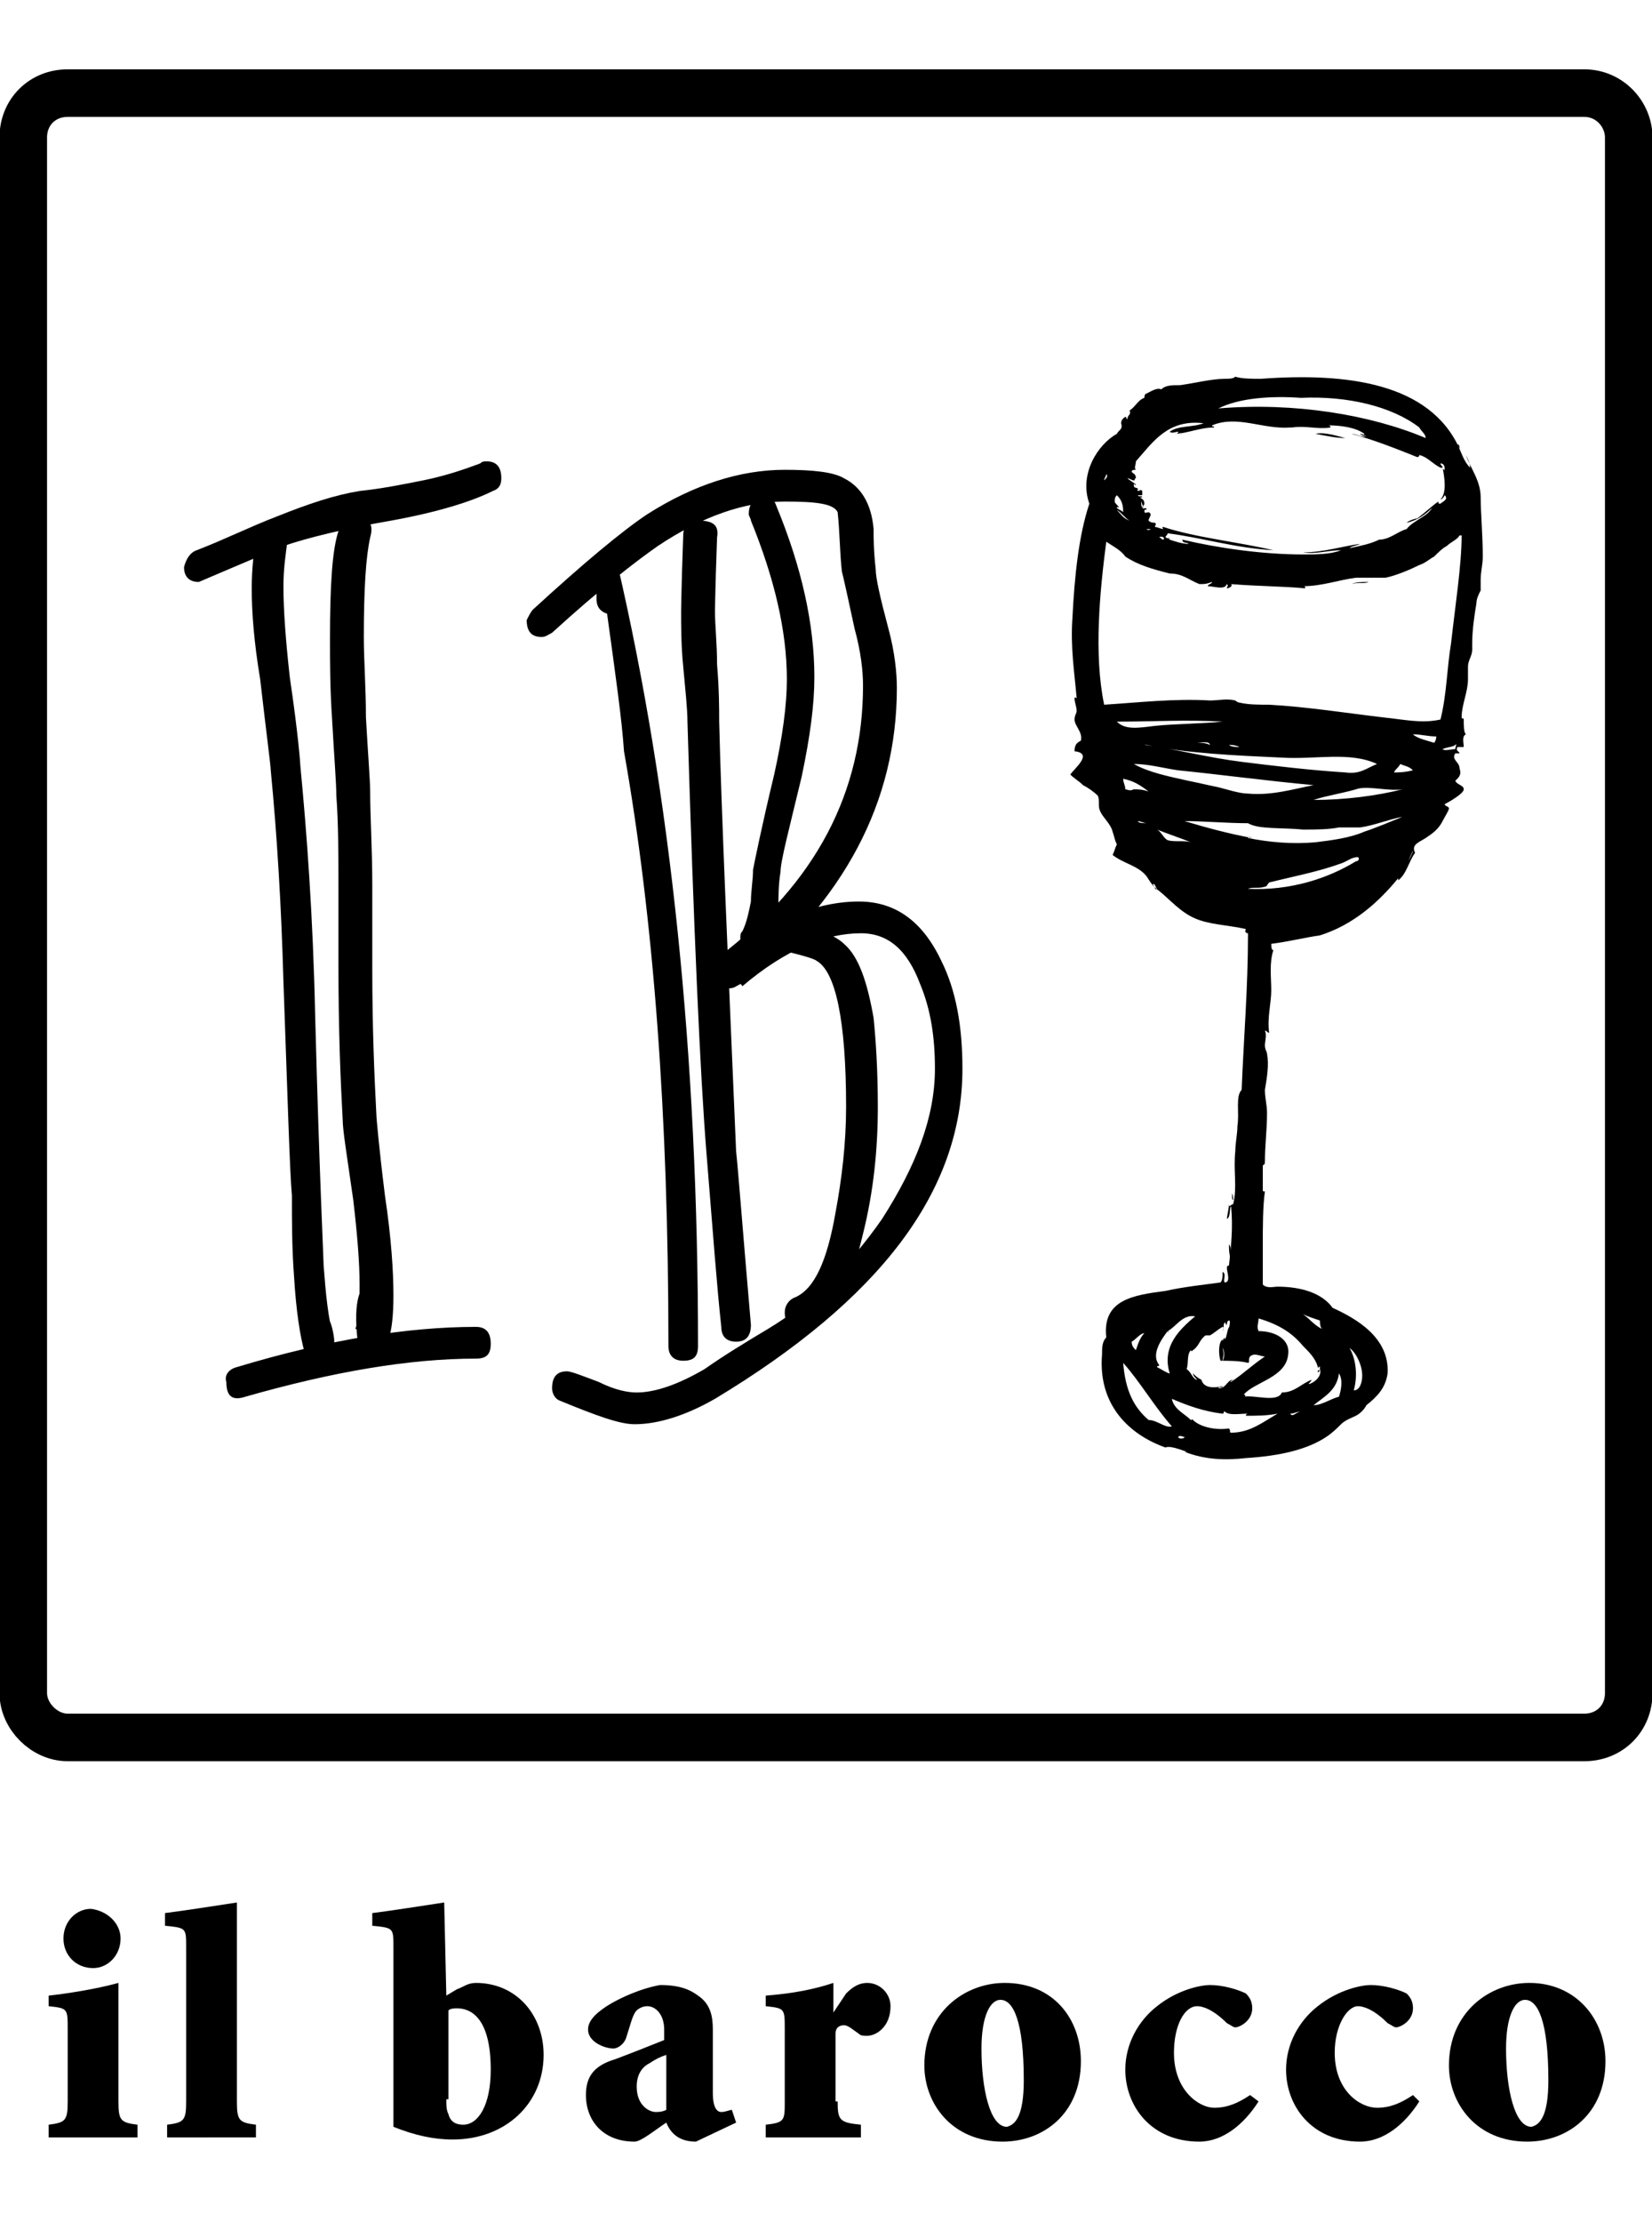
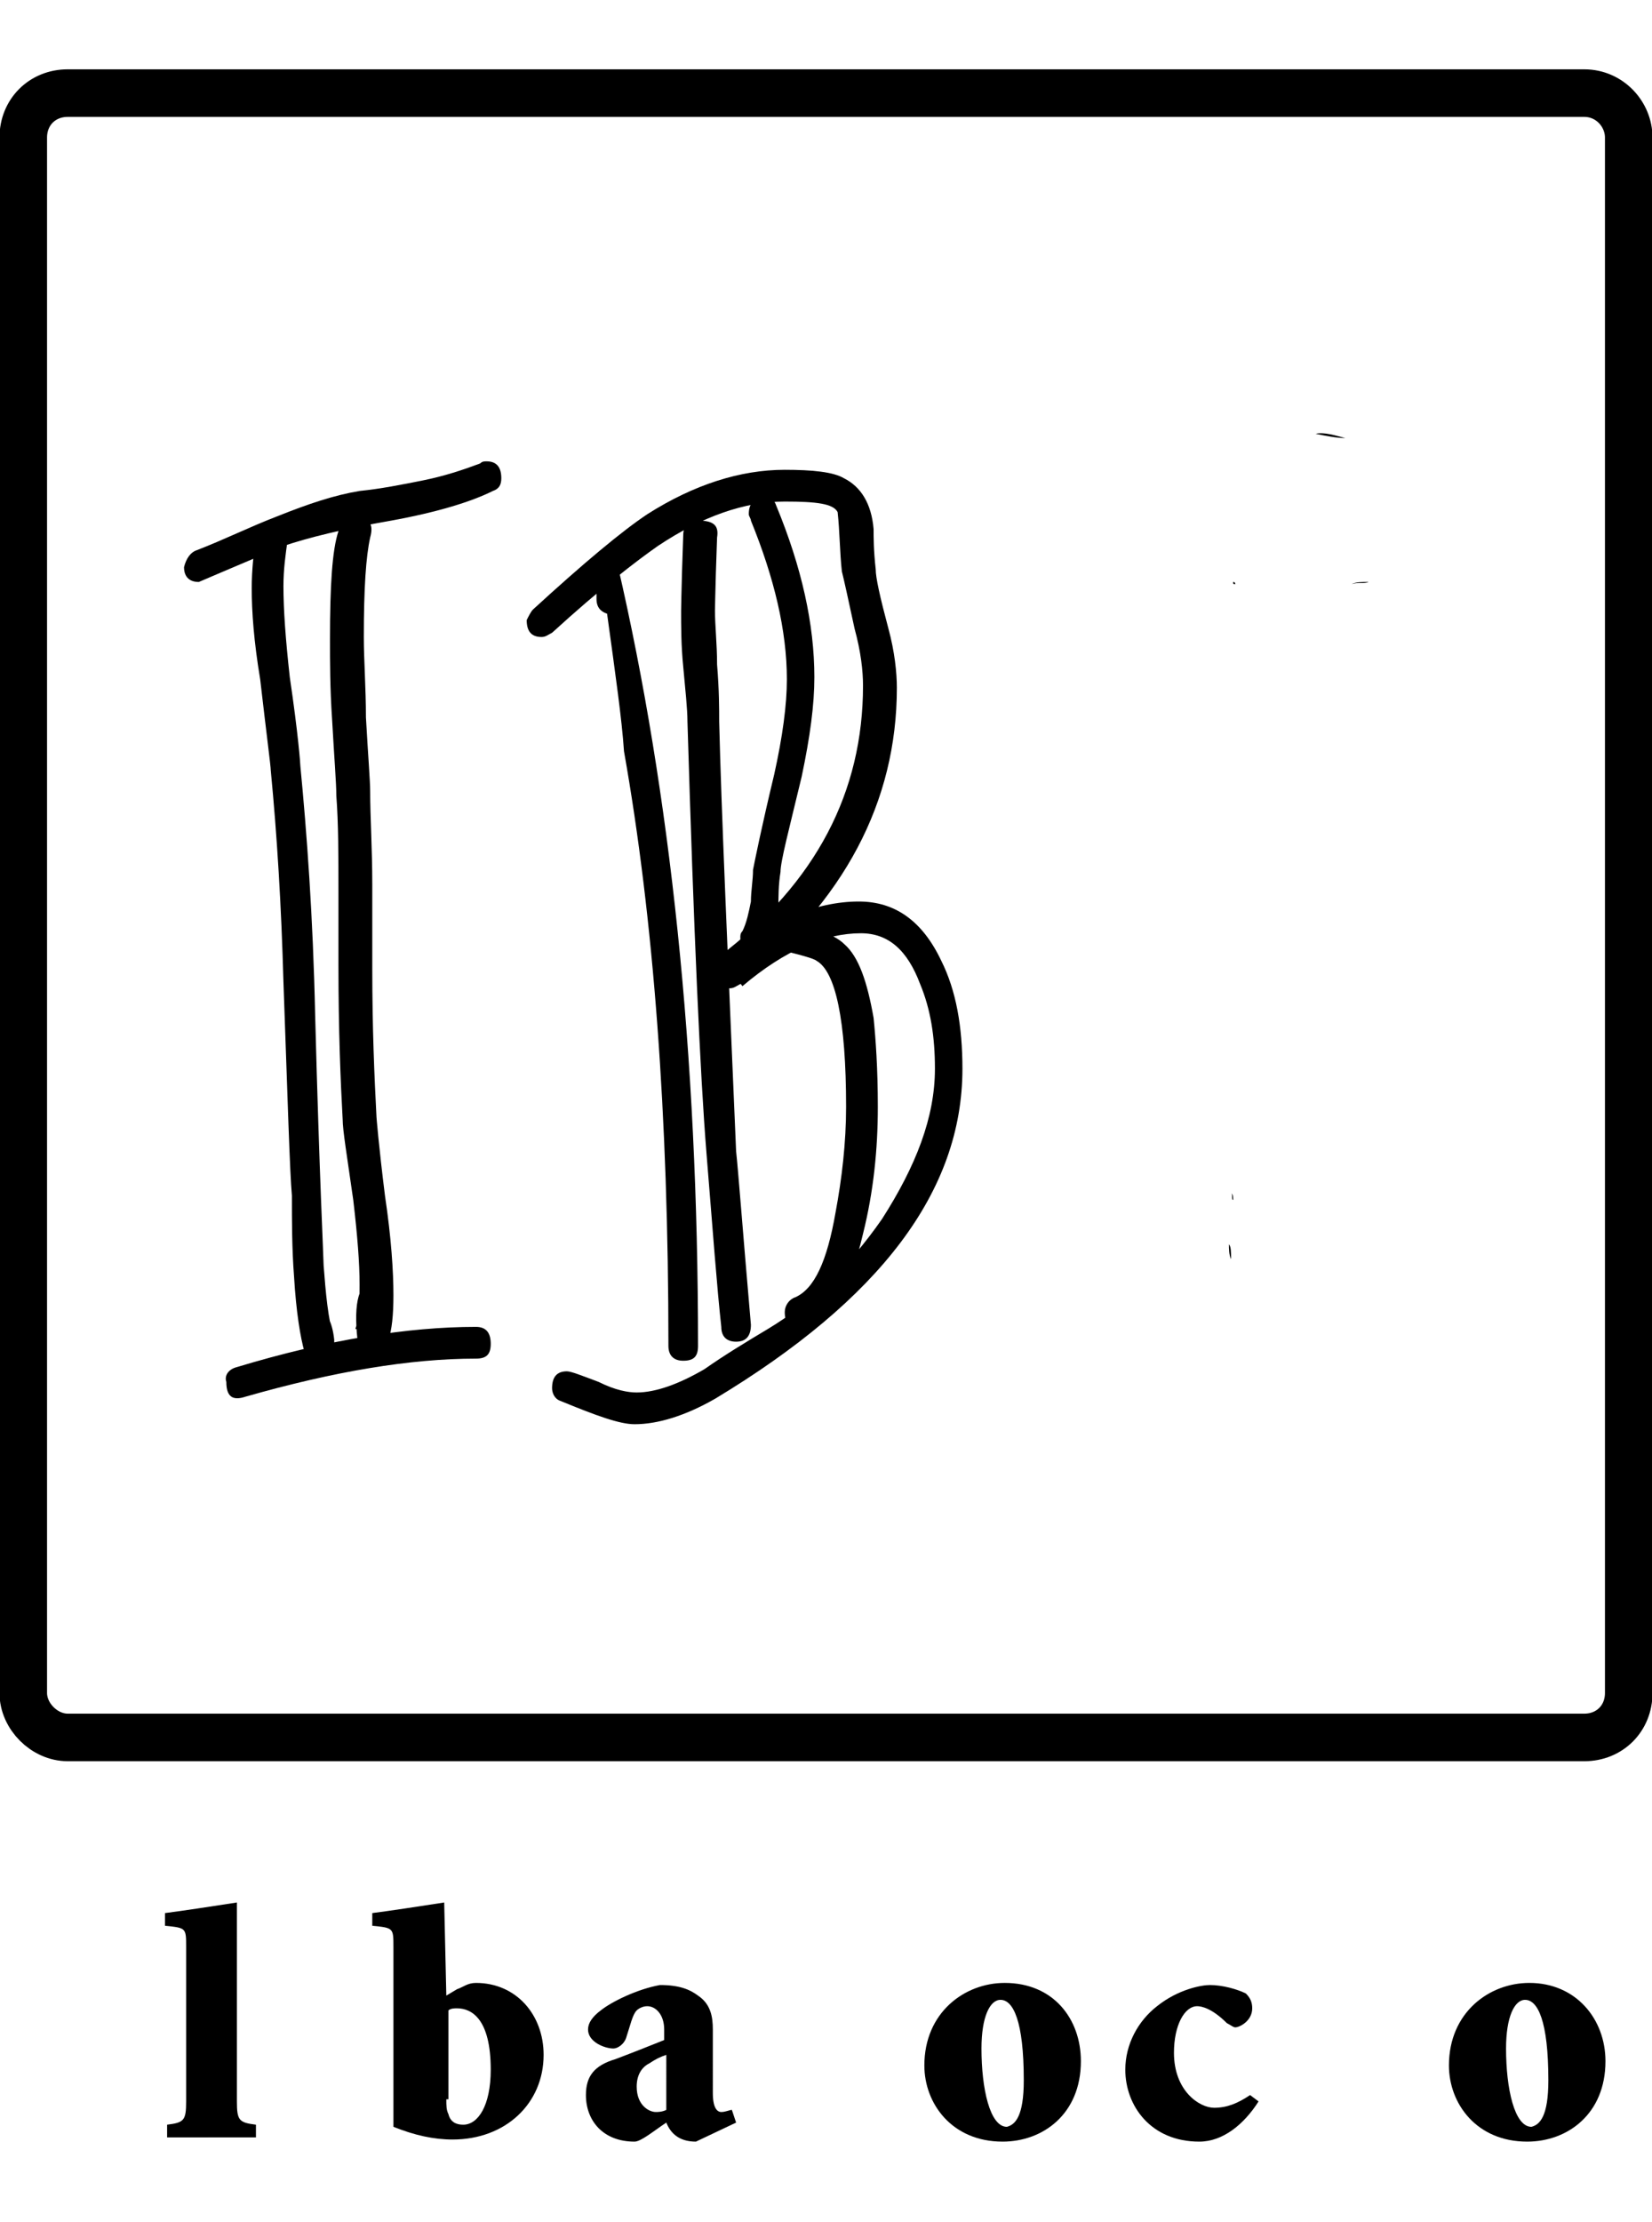
<svg xmlns="http://www.w3.org/2000/svg" version="1.1" id="レイヤー_1" x="0px" y="0px" viewBox="0 0 78.1 105" style="enable-background:new 0 0 78.1 105;" xml:space="preserve">
  <style type="text/css">
	.st0{fill:none;stroke:#000000;stroke-width:2.248;}
</style>
  <g>
    <path class="st0" d="M77,80c0,1.2-0.9,2.1-2.1,2.1H3.2c-1.1,0-2.1-1-2.1-2.1V6.5c0-1.2,0.9-2.1,2.1-2.1h71.7c1.2,0,2.1,1,2.1,2.1   C77,6.5,77,80,77,80z" />
    <g>
      <path d="M9.3,26c1.3-0.5,2.5-1.1,3.8-1.6c1.5-0.6,2.7-1,3.9-1.2c1-0.1,2-0.3,3-0.5s1.9-0.5,2.7-0.8c0.1-0.1,0.2-0.1,0.3-0.1    c0.5,0,0.7,0.3,0.7,0.8c0,0.3-0.1,0.5-0.4,0.6c-1,0.5-2.6,1-4.8,1.4c-2.3,0.4-3.9,0.8-5.1,1.2c-2.6,1.1-4,1.7-4,1.7    c-0.5,0-0.7-0.3-0.7-0.7C8.8,26.4,9,26.1,9.3,26z M11.2,64.6c4.3-1.3,8.1-1.9,11.3-1.9c0.5,0,0.7,0.3,0.7,0.8s-0.2,0.7-0.7,0.7    c-3.1,0-6.7,0.6-10.9,1.8c-0.6,0.2-0.9,0-0.9-0.7C10.6,65,10.8,64.7,11.2,64.6z M13.6,25.5c-0.1,0.7-0.2,1.4-0.2,2.2    c0,1.1,0.1,2.5,0.3,4.3c0.4,2.7,0.5,4.1,0.5,4.2c0.3,3.1,0.6,7.1,0.7,11.8c0.2,7.6,0.4,11.5,0.4,11.8c0.1,1.3,0.2,2.5,0.5,3.5    c-0.2,0.2-0.4,0.4-0.5,0.4s-0.2,0-0.2-0.1c-0.5,0-0.7,0-0.7,0.1v-0.2c-0.1-1.1,0.1-1.6,0.6-1.6c0.4,0,0.7,0.5,0.8,1.4v0.2    c0,0.1-0.2,0.1-0.7,0.1c-0.2,0.3-0.4,0.4-0.5,0.4s-0.2,0-0.2-0.1c-0.2-0.7-0.4-1.9-0.5-3.6c-0.1-1.3-0.1-2.6-0.1-3.8    c-0.1-1.1-0.2-4.5-0.4-10.1c-0.1-3.6-0.3-6.9-0.6-10c0-0.2-0.2-1.7-0.5-4.3c-0.3-1.8-0.4-3.2-0.4-4.3c0-0.9,0.1-1.7,0.2-2.5    c0.1-0.4,0.3-0.6,0.7-0.6C13.5,24.7,13.7,24.9,13.6,25.5z M17.5,25.4c-0.2,0.9-0.3,2.4-0.3,4.7c0,1.1,0.1,2.4,0.1,3.8    c0.1,1.8,0.2,3,0.2,3.5c0,1.2,0.1,2.7,0.1,4.4v4c0,2.8,0.1,5.1,0.2,7c0,0,0.1,1.3,0.4,3.7c0.3,2,0.4,3.6,0.4,4.7    c0,1.9-0.3,2.8-1,2.8c-0.4,0-0.7-0.2-0.7-0.7c-0.2-1.8,0.1-2.7,0.7-2.7c0.5,0,0.7,0.2,0.7,0.7c0,0.1,0,0.4,0,0.8    c0,0.4-0.1,0.7-0.1,1c0-0.1,0-0.2-0.1-0.3c-0.2,0.3-0.4,0.4-0.6,0.4s-0.4-0.1-0.6-0.4h-0.1c0.2-0.6,0.2-1.3,0.2-2.1    c0-1-0.1-2.3-0.3-4c-0.3-2.1-0.5-3.3-0.5-3.8c-0.1-1.8-0.2-4.2-0.2-7.3v-3.4c0-1.8,0-3.3-0.1-4.6c0-0.6-0.1-1.8-0.2-3.6    c-0.1-1.5-0.1-2.7-0.1-3.8c0-2.5,0.1-4.2,0.4-5.1c0.1-0.4,0.3-0.5,0.7-0.5C17.4,24.4,17.7,24.7,17.5,25.4z" />
    </g>
    <g>
      <path d="M25.2,28.8c2.4-2.2,4.2-3.7,5.4-4.5c2.2-1.4,4.4-2.1,6.5-2.1c1.3,0,2.3,0.1,2.8,0.4c0.8,0.4,1.3,1.2,1.4,2.4    c0,0.4,0,1,0.1,1.9c0,0.4,0.2,1.3,0.6,2.8c0.3,1.1,0.4,2.1,0.4,2.8c0,5.4-2.5,10.1-7.4,14c-0.2,0.1-0.3,0.2-0.5,0.2    c-0.5,0-0.7-0.3-0.7-0.8c0-0.2,0.1-0.4,0.3-0.6c2.3-1.8,4.5-2.7,6.5-2.7c1.7,0,3,0.9,3.9,2.8c0.7,1.4,1,3.1,1,5.1    c0,5.8-3.9,10.9-11.7,15.6c-1.4,0.8-2.7,1.2-3.8,1.2c-0.7,0-1.8-0.4-3.5-1.1c-0.3-0.1-0.4-0.4-0.4-0.6c0-0.5,0.2-0.8,0.7-0.8    c0.2,0,0.7,0.2,1.5,0.5c0.8,0.4,1.4,0.5,1.8,0.5c0.9,0,2-0.4,3.2-1.1c1-0.7,2-1.3,3-1.9c2-1.2,3.8-2.9,5.4-5.2    c1.6-2.5,2.5-4.8,2.5-7.1c0-1.5-0.2-2.8-0.7-4c-0.6-1.6-1.5-2.4-2.8-2.4c-1.7,0-3.6,0.8-5.6,2.5L34,45.2c4.6-3.5,6.8-7.8,6.8-12.8    c0-0.7-0.1-1.6-0.4-2.7c-0.3-1.4-0.5-2.3-0.6-2.7c-0.1-0.9-0.1-1.9-0.2-2.8c-0.2-0.4-1-0.5-2.5-0.5c-1.9,0-3.9,0.7-6,2.1    c-1,0.7-2.7,2-5,4.1c-0.2,0.1-0.3,0.2-0.5,0.2c-0.5,0-0.7-0.3-0.7-0.8C25,29.1,25.1,28.9,25.2,28.8z M28.7,29    c-0.3-0.1-0.5-0.3-0.5-0.7c0-0.1,0-0.3,0-0.7c0-0.4,0-0.7,0-0.8c0-0.4,0.2-0.6,0.5-0.6s0.5,0.2,0.5,0.5C31.7,37.5,33,49.8,33,63.6    c0,0.5-0.2,0.7-0.7,0.7s-0.7-0.3-0.7-0.7c0-10.9-0.7-20.2-2.1-28.1C29.4,34,29.1,31.9,28.7,29z M33.9,25.4    c-0.1,2.7-0.1,3.8-0.1,3.4c0,0.8,0.1,1.6,0.1,2.6c0.1,1.2,0.1,2.1,0.1,2.7c0.1,4.1,0.4,10.9,0.8,20.3c0.1,0.9,0.3,3.6,0.7,8.2    c0,0.5-0.2,0.8-0.7,0.8c-0.4,0-0.7-0.2-0.7-0.7c-0.2-1.8-0.4-4.5-0.7-8.2S32.8,44,32.5,34.1c0-0.6-0.1-1.5-0.2-2.6    c-0.1-1-0.1-1.9-0.1-2.7c0,0.4,0-0.8,0.1-3.5c0-0.5,0.3-0.7,0.7-0.7C33.7,24.6,34,24.8,33.9,25.4z M36.7,23.9    c1.2,2.9,1.8,5.6,1.8,8.1c0,1.3-0.2,2.8-0.6,4.7c-0.6,2.5-1,4-1,4.5c-0.1,0.6-0.1,1.2-0.1,1.7c-0.1,0.7-0.3,1.2-0.5,1.7    C36.2,44.9,36,45,35.7,45c-0.5,0-0.7-0.2-0.7-0.7c0-0.1,0-0.2,0.1-0.3c0.2-0.4,0.3-0.9,0.4-1.4c0-0.5,0.1-1,0.1-1.5    c0.1-0.5,0.4-2,1-4.5c0.4-1.8,0.6-3.3,0.6-4.5c0-2.3-0.6-4.8-1.7-7.5c0-0.1-0.1-0.2-0.1-0.3c0-0.5,0.2-0.7,0.7-0.7    C36.4,23.4,36.6,23.6,36.7,23.9z M36.9,43.4c1.6,0.4,2.6,0.8,3,1.2c0.7,0.6,1.1,1.8,1.4,3.5c0.1,1,0.2,2.4,0.2,4.2    c0,2-0.2,4-0.7,6c-0.7,3-1.7,4.4-3,4.4c-0.5,0-0.7-0.2-0.7-0.7c0-0.3,0.2-0.6,0.5-0.7c0.9-0.4,1.5-1.7,1.9-4    c0.3-1.6,0.5-3.3,0.5-5c0-4.1-0.5-6.4-1.4-6.9c-0.1-0.1-0.8-0.3-2.1-0.6c-0.4-0.1-0.5-0.3-0.5-0.7C36,43.5,36.3,43.2,36.9,43.4z" />
    </g>
    <g>
-       <path d="M3.2,95.9c0-1,0-1-0.9-1.1v-0.5c0.9-0.1,2.2-0.3,3.3-0.6v5.6c0,0.9,0.1,1,0.9,1.1v0.6H2.3v-0.6c0.8-0.1,0.9-0.2,0.9-1.1    C3.2,99.3,3.2,95.9,3.2,95.9z M5.7,91.6c0,0.8-0.6,1.4-1.3,1.4C3.6,93,3,92.4,3,91.6s0.6-1.4,1.3-1.4C5.1,90.3,5.7,90.9,5.7,91.6z    " />
      <path d="M8.8,92c0-0.9,0-0.9-1-1v-0.6c0.8-0.1,2.1-0.3,3.4-0.5v9.4c0,0.9,0.1,1,0.9,1.1v0.6H7.9v-0.6c0.8-0.1,0.9-0.2,0.9-1.1V92z    " />
      <path d="M21.1,94.3l0.5-0.3c0.3-0.1,0.5-0.3,0.9-0.3c1.9,0,3.2,1.5,3.2,3.4c0,2.3-1.8,4-4.3,4c-0.9,0-1.8-0.2-2.8-0.6V92    c0-0.9,0-0.9-1-1v-0.6c0.8-0.1,2.1-0.3,3.4-0.5L21.1,94.3L21.1,94.3z M21.1,99.2c0,0.3,0,0.5,0.1,0.7c0.1,0.4,0.4,0.5,0.7,0.5    c0.7,0,1.3-0.9,1.3-2.6c0-2.4-0.9-2.9-1.6-2.9c-0.1,0-0.3,0-0.4,0.1v4.2H21.1z" />
      <path d="M33.7,98.9c0,0.7,0.2,0.9,0.4,0.9s0.4-0.1,0.5-0.1l0.2,0.6l-1.9,0.9c-0.8,0-1.2-0.4-1.4-0.9c-0.6,0.4-1.2,0.9-1.5,0.9    c-1.5,0-2.3-1-2.3-2.2c0-0.9,0.4-1.4,1.4-1.7c0.8-0.3,1.8-0.7,2.3-0.9v-0.5c0-0.7-0.4-1.1-0.8-1.1c-0.2,0-0.4,0.1-0.5,0.2    c-0.2,0.2-0.3,0.7-0.5,1.3c-0.1,0.3-0.4,0.5-0.6,0.5c-0.4,0-1.2-0.3-1.2-0.9c0-0.3,0.2-0.6,0.6-0.9c0.5-0.4,1.7-1,2.8-1.2    c0.9,0,1.4,0.2,1.8,0.5c0.6,0.4,0.7,1,0.7,1.6V98.9z M31.5,97.1c-0.3,0.1-0.5,0.2-0.8,0.4c-0.4,0.2-0.6,0.6-0.6,1.1    c0,0.9,0.6,1.2,0.9,1.2c0.1,0,0.3,0,0.5-0.1V97.1z" />
-       <path d="M39.6,99.3c0,0.9,0.1,1,1.1,1.1v0.6h-4.5v-0.6c0.9-0.1,0.9-0.2,0.9-1.1v-3.4c0-1,0-1-0.9-1.1v-0.5    c1.3-0.1,2.3-0.3,3.2-0.6v1.4l0,0c0.2-0.3,0.4-0.6,0.6-0.9c0.3-0.3,0.6-0.5,1-0.5c0.6,0,1.1,0.5,1.1,1.1c0,1-0.7,1.4-1.1,1.4    c-0.2,0-0.3,0-0.4-0.1c-0.3-0.2-0.5-0.4-0.7-0.4s-0.4,0.1-0.4,0.4v3.2H39.6z" />
      <path d="M51.1,97.4c0,2.5-1.8,3.8-3.7,3.8c-2.4,0-3.7-1.8-3.7-3.6c0-2.5,1.9-3.9,3.8-3.9C49.8,93.7,51.1,95.4,51.1,97.4z     M48.4,98.3c0-2.8-0.5-3.8-1.1-3.8c-0.5,0-0.9,0.8-0.9,2.3c0,1.9,0.4,3.7,1.2,3.7C48,100.4,48.4,100,48.4,98.3z" />
      <path d="M59.5,99.3c-0.7,1.1-1.7,1.9-2.8,1.9c-2.3,0-3.5-1.7-3.5-3.4c0-1.2,0.6-2.3,1.5-3c1-0.8,2.1-1,2.5-1    c0.6,0,1.3,0.2,1.7,0.4c0.2,0.2,0.3,0.4,0.3,0.7c0,0.6-0.6,0.9-0.8,0.9c-0.1,0-0.2-0.1-0.4-0.2c-0.7-0.7-1.2-0.8-1.4-0.8    c-0.6,0-1.1,0.9-1.1,2.2c0,1.8,1.2,2.6,1.9,2.6c0.6,0,1.1-0.2,1.7-0.6L59.5,99.3z" />
-       <path d="M67.1,99.3c-0.7,1.1-1.7,1.9-2.8,1.9c-2.3,0-3.5-1.7-3.5-3.4c0-1.2,0.6-2.3,1.5-3c1-0.8,2.1-1,2.5-1    c0.6,0,1.3,0.2,1.7,0.4c0.2,0.2,0.3,0.4,0.3,0.7c0,0.6-0.6,0.9-0.8,0.9c-0.1,0-0.2-0.1-0.4-0.2c-0.7-0.7-1.2-0.8-1.4-0.8    c-0.5,0-1.1,0.9-1.1,2.2c0,1.8,1.2,2.6,2,2.6c0.6,0,1.1-0.2,1.7-0.6L67.1,99.3z" />
      <path d="M75.9,97.4c0,2.5-1.8,3.8-3.7,3.8c-2.4,0-3.7-1.8-3.7-3.6c0-2.5,1.9-3.9,3.8-3.9C74.5,93.7,75.9,95.4,75.9,97.4z     M73.2,98.3c0-2.8-0.5-3.8-1.1-3.8c-0.5,0-0.9,0.8-0.9,2.3c0,1.9,0.4,3.7,1.2,3.7C72.8,100.4,73.2,100,73.2,98.3z" />
    </g>
    <g>
      <g>
        <g>
-           <path d="M54.8,25c0.2,0.1,0.4,0.2,0.7,0.2C55.4,25.1,55,25,54.8,25z" />
          <path d="M62.2,20.5c0.5,0.1,1,0.2,1.4,0.2C63.2,20.6,62.6,20.4,62.2,20.5z" />
-           <path d="M70,23.5c0-0.8-0.5-1.4-0.7-2c0.1,0.2,0.2,0.4,0.2,0.6c-0.3-0.3-0.4-0.7-0.6-1.1c0.1,0,0.1,0.1,0.1,0.2      c-1.4-3.1-5.3-3.6-9.4-3.3c-0.4,0-0.9,0-1.2-0.1c-0.1,0.1-0.3,0.1-0.5,0.1c-0.6,0-1.4,0.2-2.1,0.3c-0.4,0-0.7,0-0.9,0.2      c-0.2-0.1-0.5,0.1-0.7,0.2c-0.1,0-0.1,0.2-0.1,0.2c-0.3,0.1-0.4,0.4-0.7,0.6c0.1,0.2-0.1,0.2-0.1,0.4c-0.1,0,0-0.1-0.1-0.1      c0,0-0.2,0.1-0.2,0.3c0.1,0.3-0.1,0.3-0.2,0.5c-0.9,0.5-1.8,1.9-1.3,3.3c-0.5,1.5-0.7,3.4-0.8,5.4c-0.1,1.4,0.1,2.6,0.2,3.8      c0,0-0.1-0.1-0.1,0c0,0.2,0.1,0.4,0.1,0.6c0,0.1-0.1,0.2-0.1,0.4c0,0.3,0.4,0.6,0.3,1c-0.2,0.1-0.3,0.2-0.3,0.5      c0.9,0.1,0,0.8-0.2,1.1c0.2,0.2,0.4,0.3,0.6,0.5c0.2,0.1,0.5,0.3,0.7,0.5c0.1,0.2,0,0.5,0.1,0.7c0.1,0.3,0.5,0.6,0.6,1      c0.1,0.3,0.1,0.4,0.2,0.6c-0.1,0.2-0.1,0.3-0.2,0.5c0.5,0.4,1.2,0.5,1.6,1c0.2,0.3,0.3,0.5,0.6,0.7c0.1,0,0.1,0,0,0      c0.5,0.4,1,1,1.7,1.3s1.5,0.3,2.4,0.5c-0.1,0.2,0.1,0.2,0.1,0.2c0,2.6-0.2,4.9-0.3,7.4c-0.3,0.3-0.1,1.1-0.2,1.7      c0,0.4-0.1,0.8-0.1,1.2c-0.1,0.9,0.1,1.7-0.1,2.5c-0.1,0-0.2,0.2-0.2,0c0,0.2-0.1,0.6-0.1,0.7c0.2-0.1,0.1-0.5,0.2-0.6      c0.1,1,0,1.9-0.1,2.8c-0.1,0-0.1,0.1-0.1,0.1c0,0.2,0.2,0.7-0.1,0.7c-0.1-0.1,0.1-0.4-0.1-0.5c0,0.2,0,0.4-0.1,0.5      C57,60.7,56,60.8,55.1,61c-1.5,0.2-3,0.4-2.8,2.2c-0.2,0.2-0.2,0.5-0.2,0.8c-0.2,2.4,1.3,3.8,3,4.4c0.2-0.1,0.7,0.1,1,0.2H56      c1,0.4,2,0.4,2.9,0.3c1.6-0.1,2.9-0.4,3.8-1c0.3-0.2,0.5-0.4,0.7-0.6s0.5-0.3,0.7-0.4s0.4-0.3,0.5-0.5c0.5-0.4,0.9-0.8,1-1.5      c0.1-1.7-1.5-2.6-2.6-3.1c-0.5-0.7-1.5-1-2.6-1c-0.2,0-0.5,0.1-0.7-0.1c0-0.6,0-1.2,0-1.9c0-0.8,0-1.8,0.1-2.5      c-0.1,0-0.1,0-0.1-0.1c0-0.4,0-0.7,0-1.1c0-0.1,0.1,0,0.1-0.2c0-0.8,0.1-1.5,0.1-2.3c0-0.4-0.1-0.7-0.1-1.1      c0.1-0.6,0.2-1.2,0.1-1.7c0-0.1-0.1-0.2-0.1-0.4s0.1-0.5,0-0.7c0.1,0,0.1,0.1,0.2,0.1c-0.1-0.7,0.1-1.4,0.1-2s-0.1-1.3,0.1-1.9      c-0.1,0-0.1-0.2-0.1-0.3c0.8-0.1,1.6-0.3,2.3-0.4c1.6-0.5,2.8-1.6,3.7-2.7v0.1c0.4-0.3,0.5-0.9,0.8-1.3      c-0.2-0.4,0.2-0.5,0.5-0.7s0.6-0.4,0.8-0.8c0.1-0.2,0.3-0.5,0.3-0.6s-0.2-0.1-0.2-0.2c0.2-0.1,0.9-0.5,0.9-0.7s-0.3-0.2-0.4-0.4      c0.2-0.2,0.3-0.3,0.2-0.6c0-0.3-0.4-0.4-0.2-0.7c0.1,0,0.1,0,0.2,0c0-0.1-0.2-0.1-0.1-0.3c0.1,0,0.1,0,0.3,0      c0-0.2-0.1-0.5,0.1-0.6c-0.1-0.1-0.1-0.4-0.1-0.7c0-0.1-0.1,0-0.1-0.1c0-0.6,0.3-1.2,0.3-1.8c0-0.2,0-0.4,0-0.6      c0-0.3,0.2-0.5,0.2-0.8c0-0.1,0-0.2,0-0.3c0-0.6,0.1-1.3,0.2-1.9c0-0.2,0.1-0.4,0.2-0.6c0-0.2,0-0.3,0-0.5      c0-0.4,0.1-0.7,0.1-1.1C70.1,25.3,70,24.2,70,23.5z M61.5,18.8c2.2-0.1,4.3,0.4,5.6,1.4c0.1,0.2,0.3,0.3,0.3,0.5      c-2.6-1.1-6.2-1.7-9.8-1.4C58.6,18.8,60.1,18.7,61.5,18.8z M53.3,22.6c0.1,0,0.2,0.1,0.3,0.1s0-0.1,0.1-0.1      c0-0.2-0.1-0.2-0.2-0.3c0-0.1,0.1-0.1,0.2-0.1c-0.1-0.1,0-0.2,0-0.4c0.8-0.9,1.5-2,3.2-1.8c-0.5,0.2-1.2,0.1-1.6,0.4      c0.1,0.1,0.3,0,0.4,0c0,0.1-0.1,0.1-0.2,0.1c0.6,0,1.2-0.3,1.9-0.3c0-0.1-0.1,0-0.1-0.1c1.2-0.5,2.4,0.2,3.7,0.1h0.1      c0.6-0.1,1.2,0.1,1.8,0c0-0.1-0.1-0.1-0.1-0.1c0.6,0,1.3,0.1,1.7,0.4c0,0.1-0.1,0-0.2,0c0.1,0.1,0.2,0.1,0.3,0.1      c-0.2,0.1-0.5-0.1-0.7-0.1c1.1,0.3,2.1,0.7,3.1,1.1c0,0,0.1,0,0.1-0.1c0.4,0.1,0.6,0.4,1,0.6c0,0,0,0,0.1,0      c0-0.1-0.1-0.1-0.1-0.2c0.2,0,0.2,0.2,0.2,0.3c-0.1,0-0.1-0.1-0.1-0.1c0.1,0.5,0.2,1.2-0.1,1.5c0.1,0,0.2-0.2,0.2-0.2      c0.2,0.2-0.1,0.3-0.2,0.4c-0.1,0-0.1,0-0.1-0.1c-0.3,0.2-0.6,0.5-1,0.8c-0.1,0-0.4,0.1-0.5,0.2c0.5-0.1,0.9-0.4,1.2-0.7      c-0.2,0.4-0.9,0.6-1.2,1c-0.4,0.1-0.8,0.5-1.3,0.5c-0.4,0.2-0.9,0.3-1.4,0.4c0.1-0.1,0.3-0.1,0.5-0.2c-0.8,0.1-1.7,0.4-2.7,0.4      c0.6,0.1,1.2-0.1,1.8-0.1c-0.5,0.2-1.2,0.2-1.8,0.2c-1.9,0-4-0.3-5.7-0.7c0,0.2,0.2,0.1,0.3,0.2c-0.3,0-0.6-0.1-0.9-0.2      c-0.1-0.1,0,0,0-0.1c-0.1,0.1-0.1,0-0.2,0c0-0.1,0.1-0.1,0.1-0.2c1.6,0.2,3.2,0.7,5,0.8c-1.7-0.4-3.7-0.6-5.2-1.1      c-0.1,0,0,0.1,0,0.1c-0.1,0-0.3-0.1-0.4-0.1c0-0.1,0.1-0.1,0-0.2c-0.1,0-0.2,0-0.3-0.1c0-0.1,0.1-0.2,0.1-0.3      c-0.1-0.2-0.2,0-0.3-0.1c0-0.2,0.1-0.1,0.1-0.1c0-0.2-0.1,0-0.2-0.1c0-0.1,0.1-0.1,0.1-0.2c0-0.2-0.1-0.2-0.2-0.3      C54,23.9,54.1,24,54,24c-0.1-0.2,0-0.4-0.1-0.5H54c0-0.1-0.2,0-0.2-0.1c0.1,0,0.1,0,0.2,0c0-0.1,0-0.1,0-0.2      c-0.1-0.1-0.1,0-0.2,0c-0.1-0.1,0,0,0-0.1c-0.1-0.1-0.2,0-0.2-0.2c0-0.1,0.1,0.1,0.1,0C53.6,22.8,53.4,22.7,53.3,22.6      C53.2,22.6,53.3,22.7,53.3,22.6z M55,25.5c-0.1,0-0.1-0.1-0.2-0.1C54.9,25.3,55.1,25.4,55,25.5z M54.4,25c0,0-0.1,0.1-0.2,0      C54.3,25,54.4,25,54.4,25z M53.4,24.6c-0.3-0.1-0.4-0.3-0.6-0.5C53,24.2,53.2,24.5,53.4,24.6z M52.8,23.4      c0.2,0.2,0.3,0.4,0.3,0.8c-0.1-0.1-0.2-0.1-0.3-0.2c0-0.1,0.1,0,0.1,0c0-0.1-0.2-0.2-0.2-0.3C52.7,23.6,52.7,23.5,52.8,23.4z       M52.3,22.4c0.1,0.1,0,0.2-0.1,0.3C52.2,22.6,52.3,22.5,52.3,22.4z M52.4,34.5C52.4,34.5,52.5,34.5,52.4,34.5      C52.4,34.6,52.4,34.6,52.4,34.5z M52.8,34.1c1.7,0,3.3-0.1,5,0c-1,0.1-2.2,0.1-3.2,0.2C53.8,34.4,53.2,34.5,52.8,34.1z       M60.6,35.8c1.6,0.1,3.2-0.3,4.5,0.3c-0.5,0.2-0.8,0.5-1.5,0.4c-1.6-0.1-3.3-0.3-4.9-0.5c-1.6-0.2-3.1-0.6-4.6-0.8l0,0      c0,0,0,0,0.1,0C56.1,35.6,58.4,35.7,60.6,35.8z M58.1,35.2c0.1,0,0.3,0,0.5,0.1C58.5,35.3,58.2,35.3,58.1,35.2z M66.3,37.3      c-1.2,0.3-2.7,0.5-4.2,0.5c0.6-0.2,1.3-0.3,2-0.5C64.6,37.1,65.6,37.4,66.3,37.3z M65.9,36.5c0.1-0.2,0.2-0.2,0.3-0.4      c0.2,0.1,0.4,0.1,0.6,0.3C66.4,36.5,66.1,36.5,65.9,36.5z M62.1,37.1c-1,0.2-2,0.5-3.1,0.4c-0.4,0-1-0.2-1.4-0.3      c-0.5-0.1-0.9-0.2-1.4-0.3c-0.9-0.2-1.9-0.4-2.6-0.8c0,0-0.2-0.1,0,0c0.7,0,1.4,0.2,2.1,0.3C57.7,36.6,59.9,36.9,62.1,37.1z       M56.6,35.1c0.1,0,0.6-0.1,0.6,0.1C57,35.1,56.8,35.1,56.6,35.1z M53.8,38.8c0.1,0,0.3,0.1,0.4,0.1      C54.1,38.9,53.8,38.9,53.8,38.8z M53.6,37.3C53.5,37.3,53.6,37.4,53.6,37.3c-0.2,0.1-0.3,0-0.4,0c0-0.2-0.1-0.3-0.1-0.5      c0.5,0.1,0.8,0.3,1.2,0.6C54,37.3,53.8,37.3,53.6,37.3z M54.5,41.8c0.1-0.1,0.1,0.1,0.2,0.2C54.6,42.1,54.6,41.9,54.5,41.8z       M55.2,39.7c-0.2-0.1-0.3-0.4-0.5-0.5c0.5,0.2,1.1,0.4,1.6,0.6C56,39.7,55.5,39.8,55.2,39.7z M57,63.1c0.1,0,0.1,0,0.2,0      c0.2-0.1,0.4-0.3,0.6-0.4c0.1,0,0,0.2,0,0.2c0.1-0.1,0-0.3,0.1-0.4c0.1,0,0,0.1,0.1,0.1c0,0,0-0.2,0.1-0.2s0,0.3,0,0.4v-0.1      c-0.1,0.2-0.1,0.5-0.2,0.6v-0.1c0,0-0.1,0.1-0.1,0.2v-0.1c-0.2,0.1-0.2,0.7-0.1,1c0.4,0,0.9,0,1.3,0.1c0.1,0,0-0.2,0.1-0.3      c0.2-0.2,0.5,0,0.7,0c-0.6,0.4-1,0.8-1.6,1.2c-0.1,0,0.1-0.1,0.1-0.1c-0.3,0-0.3,0.4-0.7,0.4c0-0.1,0.2,0,0.2-0.1      c-0.4,0.1-0.9,0.1-1-0.3c-0.2-0.1-0.3-0.2-0.4-0.3c0,0.1,0.1,0.2,0.2,0.3c-0.2,0-0.3-0.4-0.5-0.5c0.1-0.3,0-0.7,0.2-0.9      c0,0,0,0.1,0.1,0C56.7,63.6,56.7,63.3,57,63.1z M57.8,63.7c0.1,0.1,0.1,0.5,0,0.6C57.8,64.2,57.9,64,57.8,63.7z M55.2,62.9      C55.3,62.9,55.2,63,55.2,62.9c0.4-0.2,0.7-0.8,1.3-0.7c-0.7,0.6-1.6,1.4-1.2,2.7c-0.1,0-0.4-0.2-0.6-0.3c0-0.1,0.1,0,0.1-0.1      C54.4,64,54.9,63.3,55.2,62.9z M54.1,63c-0.2,0.2-0.3,0.5-0.4,0.8c-0.1-0.1-0.2-0.2-0.2-0.4C53.7,63.3,53.9,63,54.1,63z       M54.3,67.1c-0.7-0.6-1.1-1.4-1.2-2.7c0.8,0.9,1.5,2.1,2.3,3C55.1,67.5,54.7,67.1,54.3,67.1z M55.7,67.9c0.1-0.1,0.2,0,0.3,0      C56,68,55.7,68,55.7,67.9z M58.2,67.7c-0.1,0,0-0.1-0.1-0.2c-0.7,0.1-1.4-0.1-1.7-0.4c-0.1-0.1,0,0-0.1,0      c-0.3-0.3-0.8-0.5-0.9-1c0.7,0.3,1.5,0.6,2.4,0.7c0.1,0,0-0.1,0.1-0.1c0.2,0.2,0.7,0.1,1.1,0.1c0,0-0.1,0-0.1,0.1      c0.5,0,1,0,1.5-0.1C59.7,67.2,59.1,67.7,58.2,67.7z M61,66.8c0.2,0,0.3-0.1,0.5-0.1C61.3,66.7,61.1,67,61,66.8z M64.4,65      c0,0.3-0.1,0.7-0.4,0.7c0.2-0.7,0.1-1.5-0.2-2C64.1,63.9,64.4,64.5,64.4,65z M63.3,64.9c0.2,0.3,0.1,0.8,0,1.1      c-0.4,0.1-0.8,0.4-1.2,0.4C62.6,66,63.2,65.7,63.3,64.9z M62.4,62.4c0,0.1,0,0.3,0.1,0.4c-0.4-0.2-0.6-0.5-0.9-0.7      C61.8,62.2,62.1,62.3,62.4,62.4z M61.6,63.6L61.6,63.6c0.3,0.3,0.6,0.6,0.7,1c0,0.1,0.1-0.1,0.1,0v0.1c0,0.1-0.1,0-0.1,0.1      s0.1,0,0.1-0.1c0.1,0.3-0.2,0.6-0.5,0.7c-0.1,0,0.1-0.1,0.1-0.2c-0.5,0.2-0.8,0.6-1.4,0.6c-0.2,0.5-1.3,0.1-1.8,0.2      c0.1,0,0.1-0.1,0-0.1c0.5-0.6,2-0.8,2.1-1.9c0.1-0.7-0.6-1.1-1.4-1.1c-0.1-0.2,0-0.4,0-0.6C60.5,62.6,61.1,63,61.6,63.6z       M64.1,40.7C62.8,41.5,61,42.1,59,42c0.2-0.1,0.5,0,0.8-0.1c0.1,0,0.1-0.1,0.2-0.2c1.2-0.3,2.3-0.5,3.4-0.9      c0.3-0.1,0.5-0.3,0.8-0.3C64.3,40.6,64.2,40.7,64.1,40.7z M66.3,38.6c-0.5,0.2-1.2,0.5-1.8,0.7c-0.7,0.3-1.5,0.4-2.3,0.5      c-1.1,0.1-2.2,0-3.2-0.2c0-0.1,0.2,0,0.2,0c-1.1-0.2-2.2-0.5-3.2-0.8c0.9,0,2,0.1,3,0.1c0.5,0.3,1.6,0.2,2.6,0.3      c0.6,0,1.2,0,1.7-0.1c0.3,0,0.7,0,1,0C65,39,65.7,38.7,66.3,38.6C66.5,38.6,66.4,38.5,66.3,38.6z M66.6,40.7      c0-0.1,0.1-0.3,0.2-0.5C66.8,40.3,66.6,40.6,66.6,40.7z M67.8,35.1c-0.3-0.1-0.8-0.2-1-0.4c0.4,0,0.7,0.1,1.1,0.1      C67.9,35,67.8,35.1,67.8,35.1z M68.8,35.4c-0.2,0-0.5,0.1-0.6,0c0.2-0.1,0.5-0.1,0.6-0.2S68.8,35.3,68.8,35.4z M68.6,30.4      c-0.2,1.2-0.2,2.4-0.5,3.6c-0.9,0.2-1.7,0-2.7-0.1c-1.7-0.2-3.6-0.5-5.4-0.6c-0.5,0-1,0-1.4-0.1c-0.1,0-0.2-0.1-0.2-0.1      c-0.4-0.1-0.8,0-1.2,0c-1.7-0.1-3.4,0.1-5,0.2c-0.5-2.4-0.2-5.4,0.1-7.7c0.3,0.2,0.7,0.4,0.9,0.7c0.6,0.4,1.3,0.6,2.1,0.8      c0.1,0-0.1,0,0,0c0.6,0,0.9,0.3,1.4,0.5c0.3,0,0.3,0,0.6-0.1c0,0.1-0.2,0.1-0.2,0.2c0.3,0,0.8,0.2,0.9-0.1c0.1,0.1,0,0.1,0,0.2      c0.1,0,0.3-0.1,0.2-0.2c1.2,0.1,2.4,0.1,3.5,0.2c0-0.1,0-0.1-0.1-0.1c0.9,0,1.7-0.3,2.5-0.4c0.5,0,0.9,0,1.4,0      c0.5-0.1,1.2-0.4,1.6-0.6c0.3-0.1,0.5-0.3,0.7-0.4c0.2-0.2,0.4-0.4,0.6-0.5c0.2-0.2,0.5-0.3,0.6-0.5l0,0c0,0,0,0,0.1,0      C69.1,26.7,68.8,28.6,68.6,30.4z" />
          <path d="M58.3,27.5c0,0.1,0,0.1,0.1,0.1C58.4,27.6,58.4,27.5,58.3,27.5z" />
          <path d="M64.7,27.5c-0.3,0-0.6,0-0.8,0.1C64.2,27.5,64.5,27.6,64.7,27.5z" />
          <path d="M58.3,56.7c0-0.1,0-0.3-0.1-0.3C58.3,56.4,58.2,56.7,58.3,56.7z" />
          <path d="M58.1,58.8c0,0.2,0,0.5,0.1,0.7C58.2,59.2,58.2,58.9,58.1,58.8z" />
        </g>
      </g>
    </g>
  </g>
</svg>